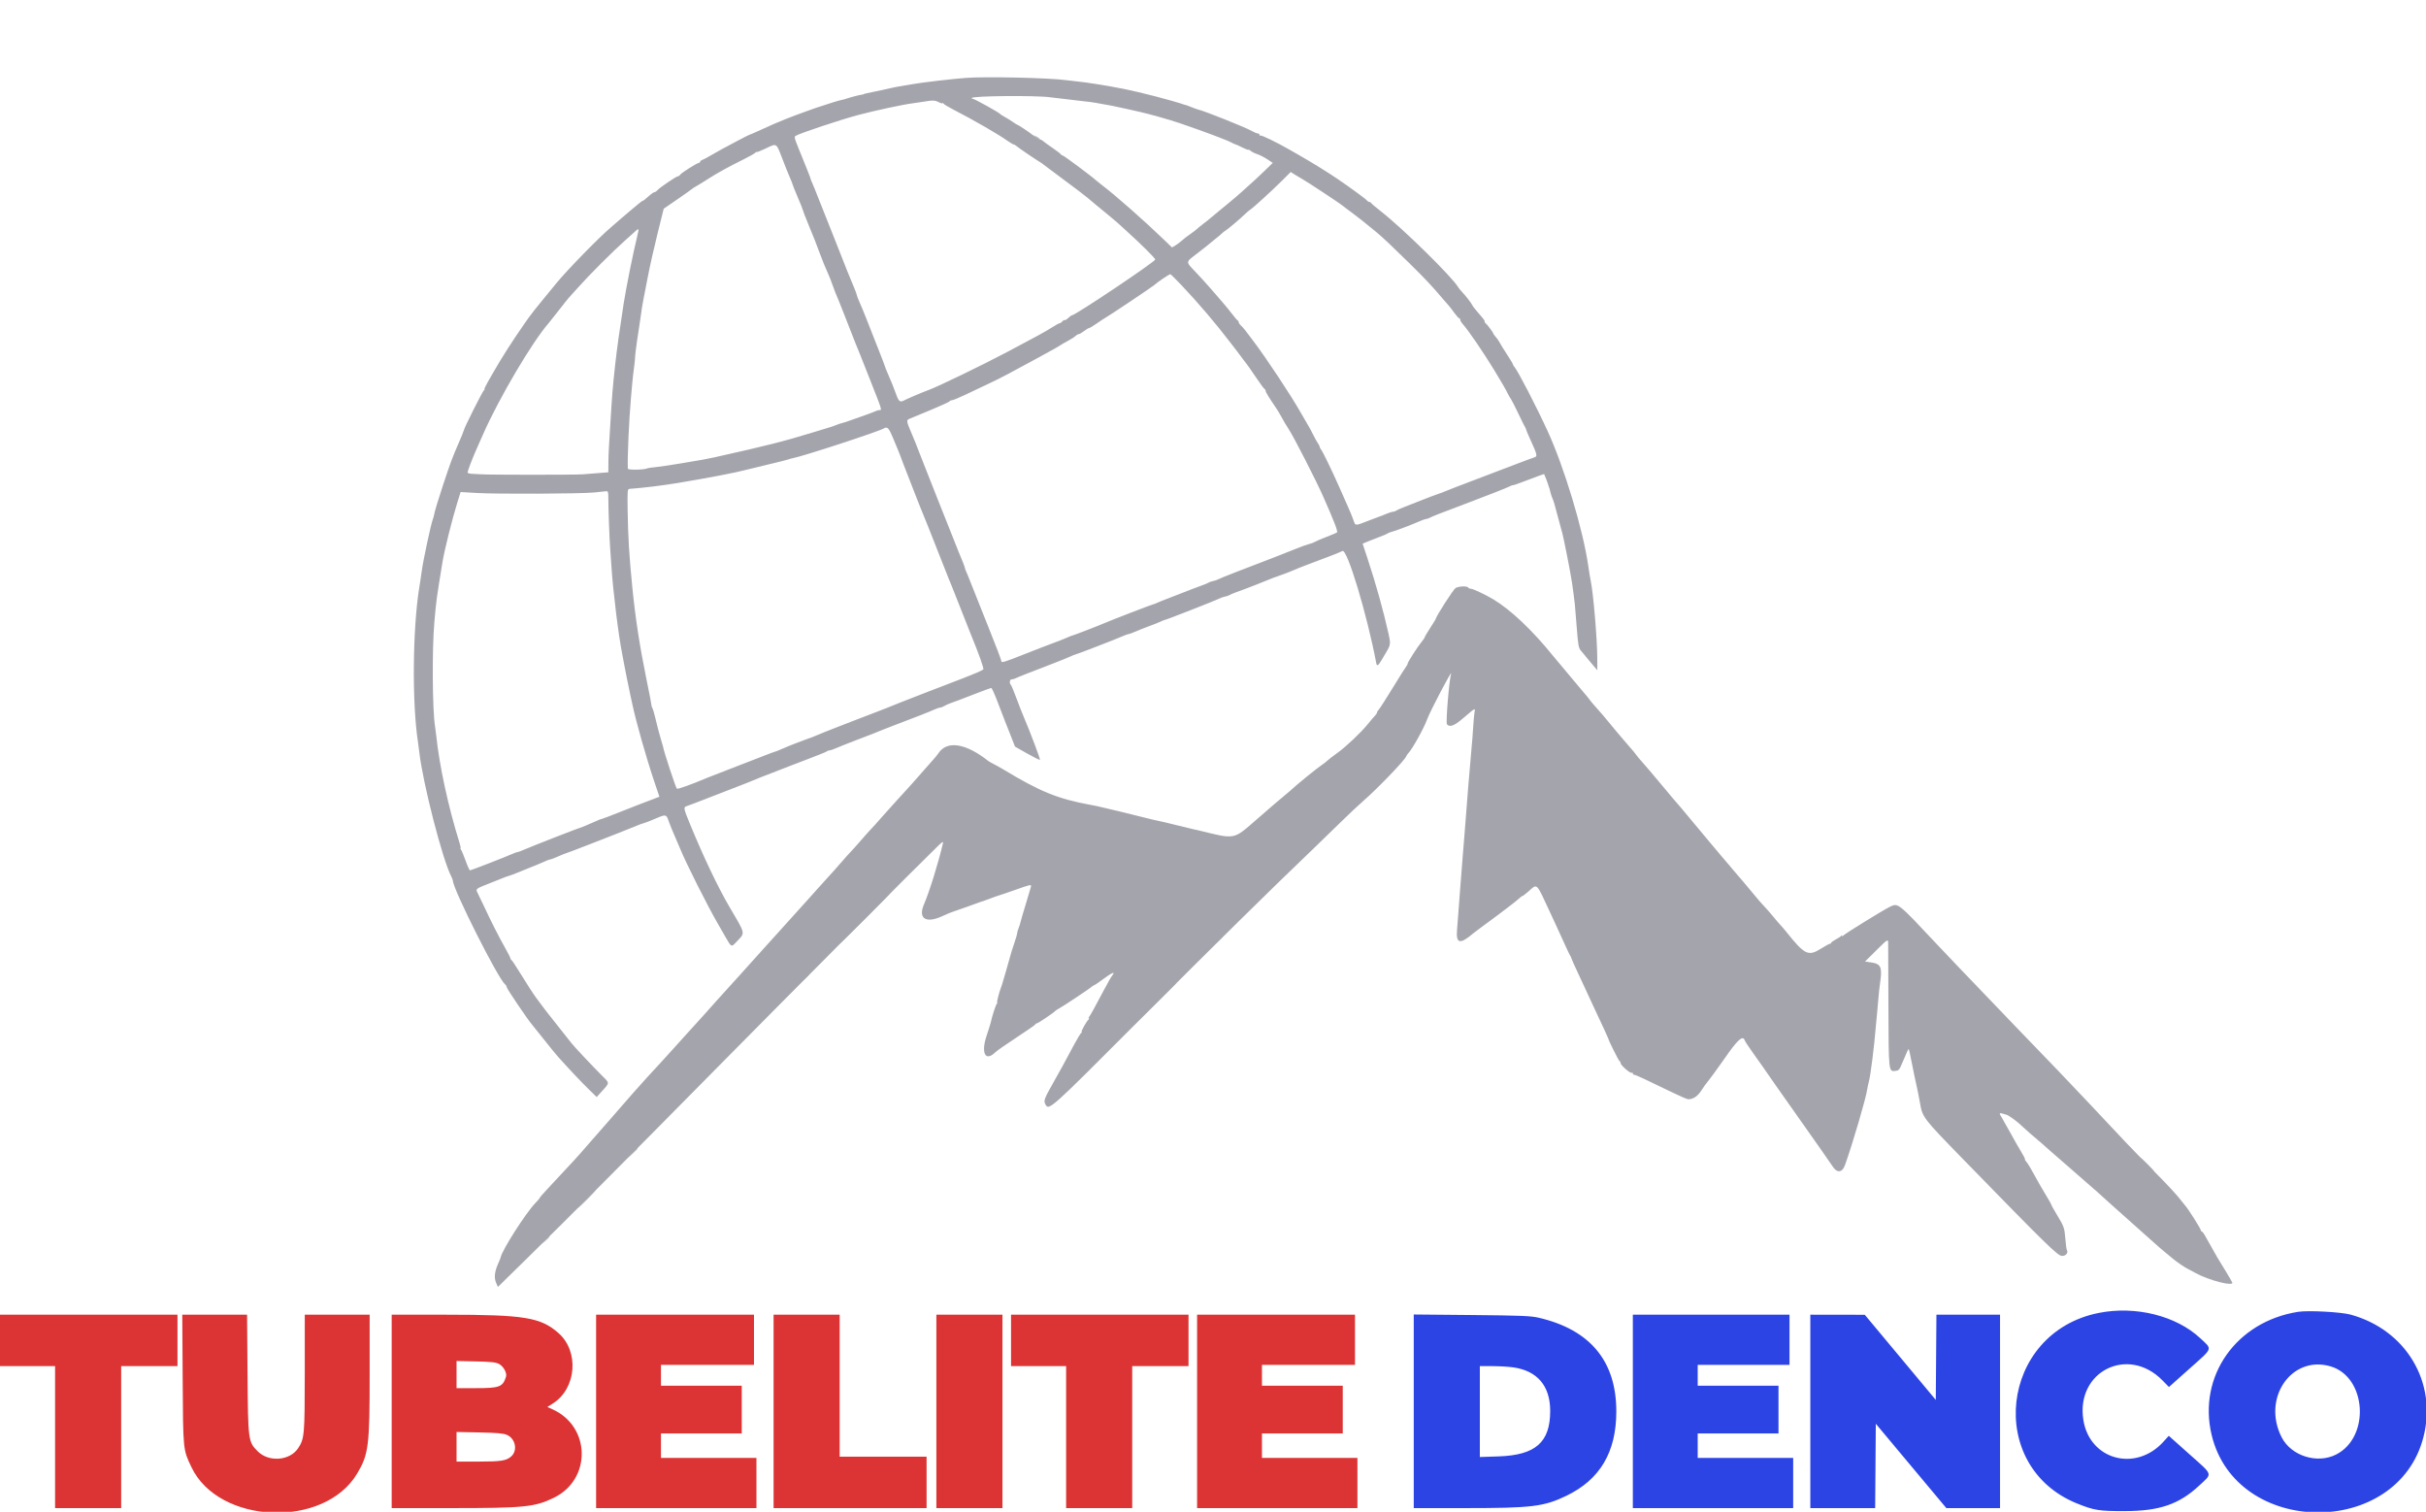
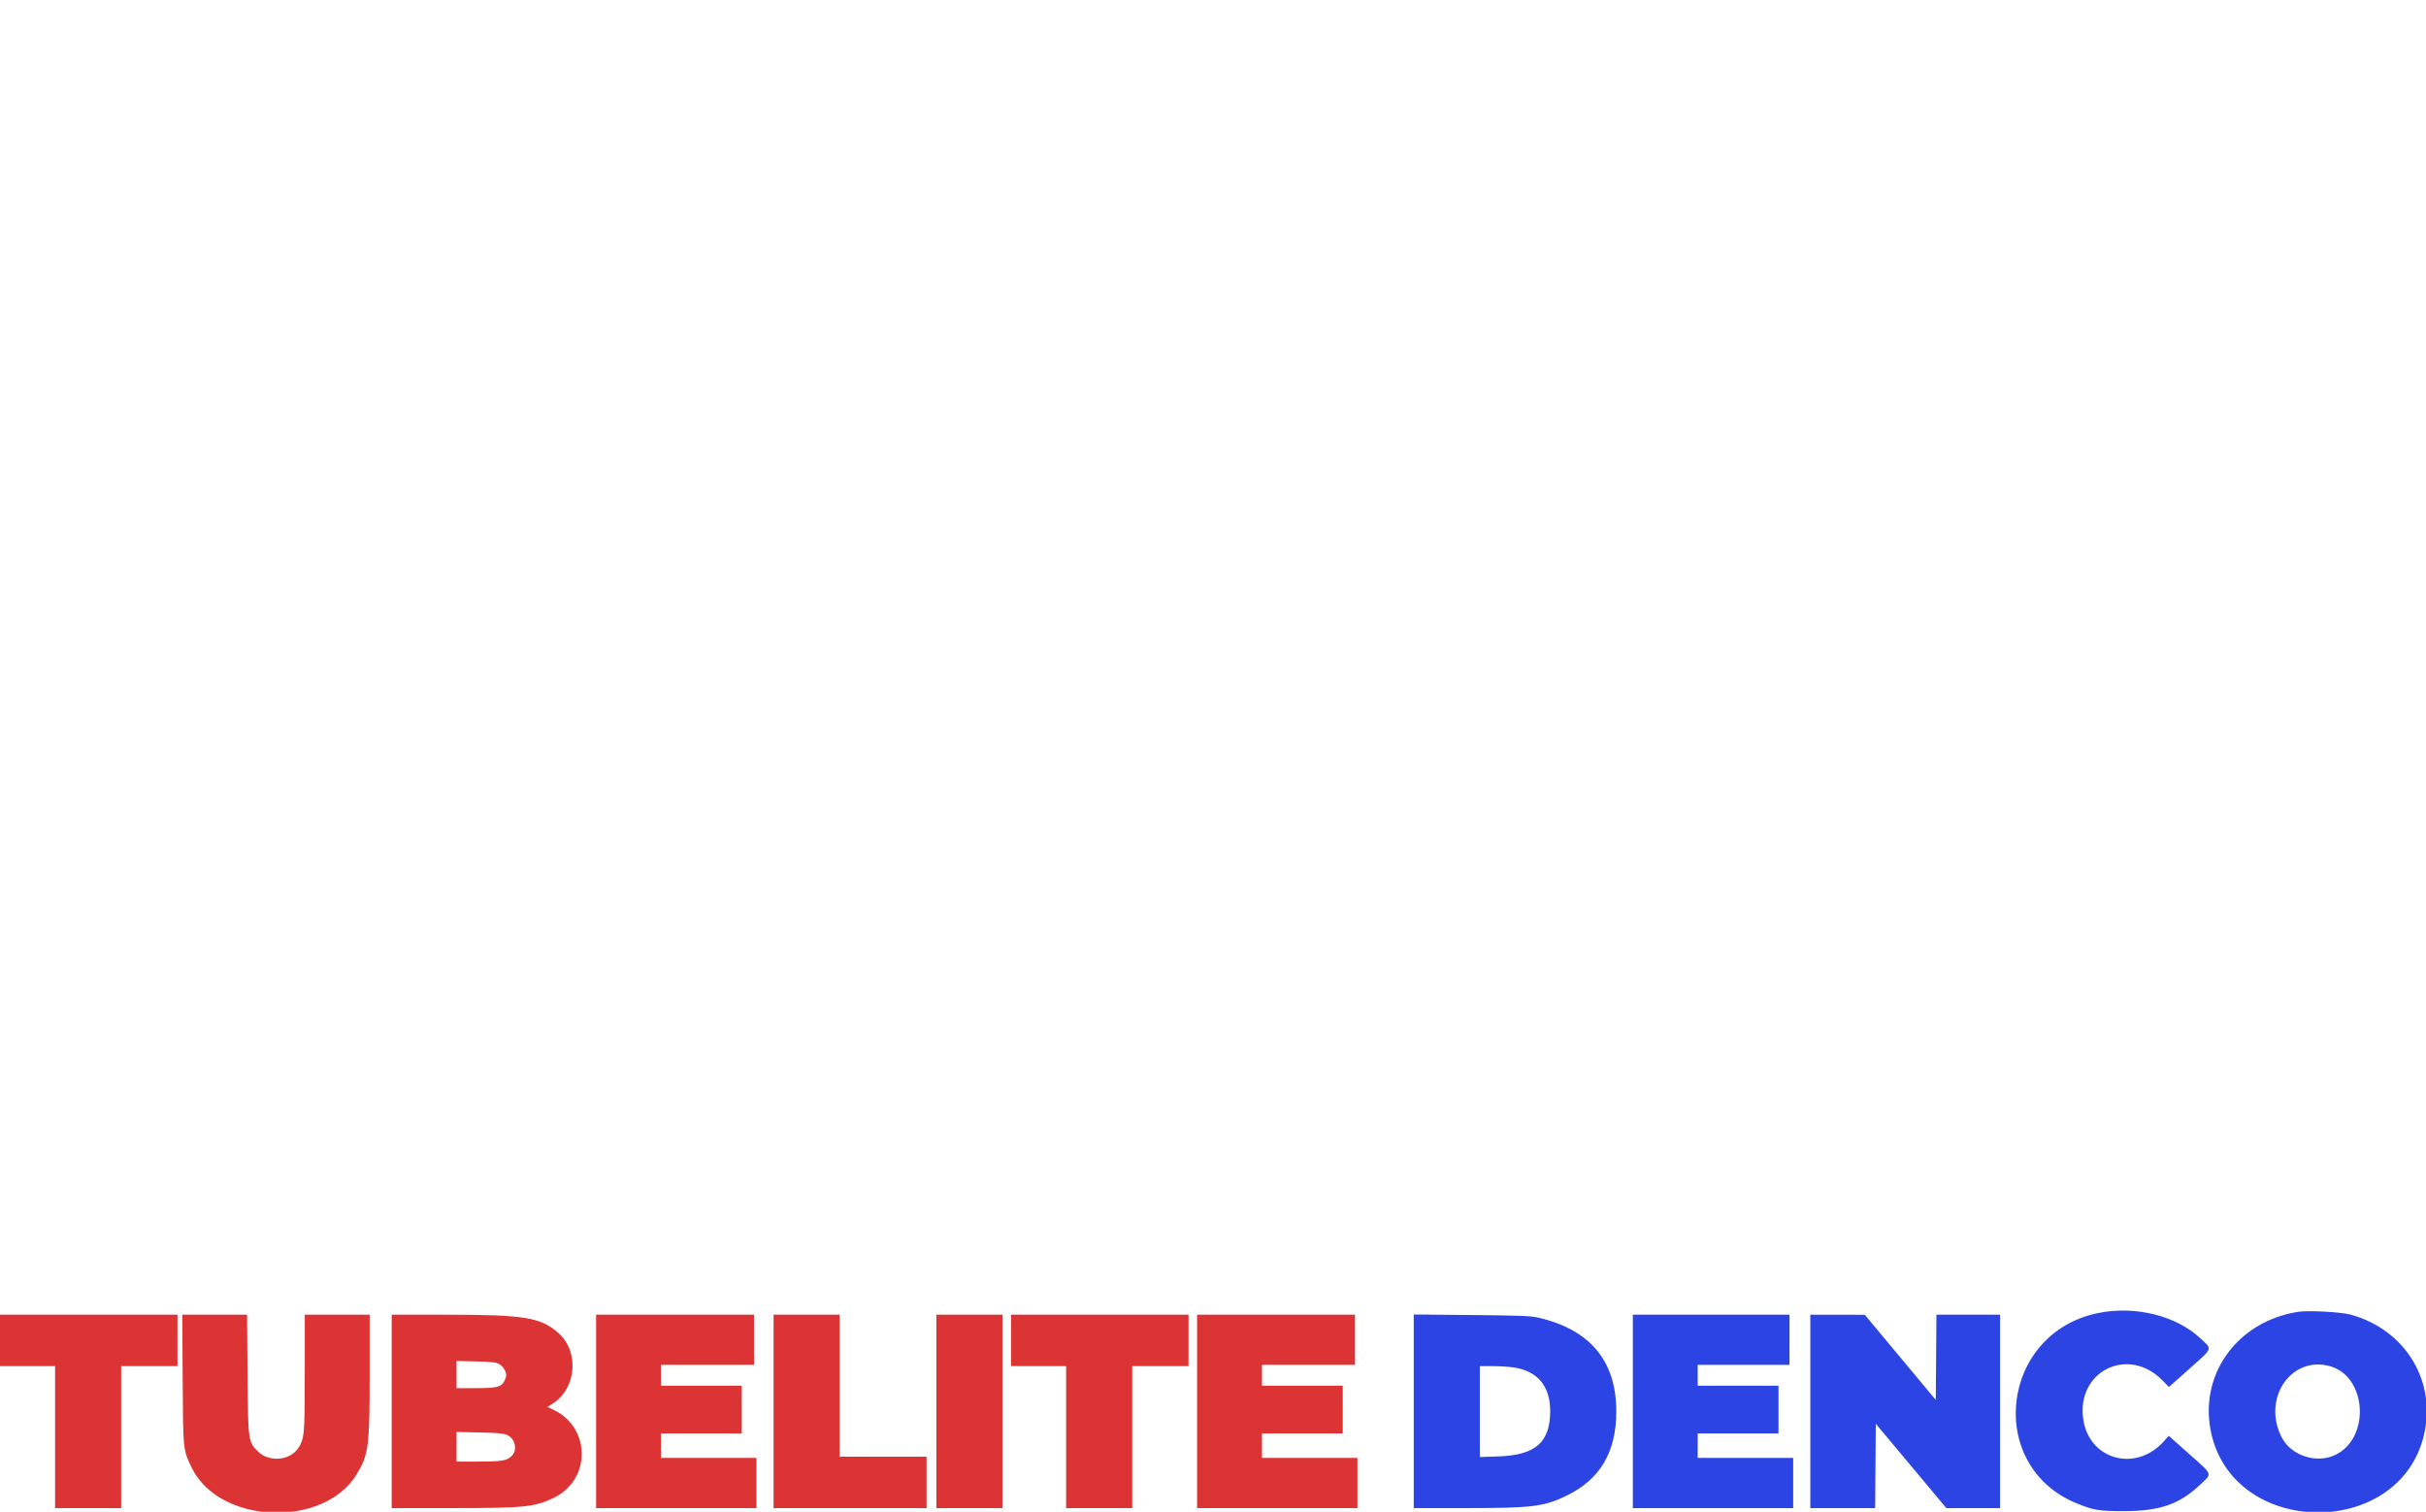
<svg xmlns="http://www.w3.org/2000/svg" id="svg" width="400" height="249.243" viewBox="0, 0, 400,249.243">
  <g id="svgg">
-     <path id="path0" d="M159.233 12.845 C 156.962 13.018,152.112 13.584,150.555 13.859 C 149.612 14.026,148.567 14.202,148.234 14.250 C 147.901 14.298,147.265 14.428,146.821 14.539 C 146.377 14.649,145.333 14.875,144.501 15.041 C 142.955 15.348,142.381 15.484,142.381 15.541 C 142.381 15.559,142.200 15.598,141.978 15.627 C 141.580 15.680,140.044 16.089,139.455 16.300 C 139.289 16.359,138.971 16.441,138.749 16.482 C 138.347 16.556,136.601 17.081,136.024 17.301 C 135.858 17.365,135.631 17.439,135.520 17.465 C 135.052 17.574,131.158 18.982,129.667 19.579 C 128.063 20.223,127.394 20.513,124.974 21.619 C 124.280 21.936,123.644 22.208,123.561 22.223 C 123.478 22.238,122.639 22.663,121.695 23.166 C 120.752 23.669,119.571 24.298,119.072 24.563 C 118.572 24.829,117.709 25.316,117.154 25.646 C 116.599 25.977,115.986 26.301,115.792 26.366 C 115.598 26.431,115.439 26.565,115.439 26.663 C 115.439 26.761,115.353 26.842,115.249 26.842 C 114.964 26.842,112.335 28.505,112.149 28.803 C 112.061 28.945,111.898 29.062,111.787 29.062 C 111.519 29.062,108.739 30.944,108.395 31.359 C 108.246 31.538,108.022 31.686,107.897 31.686 C 107.771 31.687,107.323 32.005,106.901 32.392 C 106.479 32.780,106.070 33.099,105.993 33.101 C 105.916 33.103,105.566 33.353,105.217 33.656 C 104.867 33.960,104.190 34.526,103.712 34.914 C 103.234 35.303,102.596 35.848,102.294 36.125 C 101.992 36.403,101.311 36.993,100.779 37.437 C 98.880 39.024,93.595 44.428,91.773 46.647 C 87.661 51.653,87.653 51.664,86.354 53.533 C 84.417 56.323,82.758 58.918,81.418 61.251 C 81.291 61.473,80.861 62.223,80.463 62.916 C 80.065 63.610,79.803 64.179,79.880 64.181 C 79.957 64.182,79.920 64.251,79.797 64.332 C 79.578 64.477,76.488 70.626,76.488 70.915 C 76.488 70.996,76.074 72.014,75.568 73.177 C 74.584 75.435,74.290 76.228,73.031 80.020 C 72.250 82.370,71.659 84.345,71.552 84.965 C 71.523 85.131,71.445 85.404,71.379 85.570 C 71.051 86.394,69.778 92.350,69.523 94.248 C 69.456 94.748,69.361 95.406,69.312 95.711 C 69.263 96.017,69.183 96.516,69.134 96.821 C 68.023 103.730,67.923 115.981,68.925 122.402 C 68.977 122.735,69.071 123.461,69.135 124.016 C 69.725 129.152,72.958 141.725,74.399 144.486 C 74.548 144.771,74.670 145.094,74.671 145.202 C 74.679 146.567,82.097 161.304,83.262 162.271 C 83.422 162.403,83.552 162.625,83.552 162.763 C 83.552 162.996,87.099 168.239,87.717 168.920 C 87.868 169.087,88.750 170.187,89.676 171.365 C 90.603 172.544,91.670 173.851,92.048 174.270 C 93.962 176.394,95.890 178.435,97.069 179.585 L 98.382 180.866 99.342 179.805 C 100.517 178.507,100.517 178.581,99.344 177.421 C 97.881 175.973,94.584 172.474,94.246 172.010 C 94.081 171.783,92.992 170.407,91.826 168.953 C 90.661 167.498,89.480 165.982,89.203 165.584 C 88.925 165.186,88.604 164.752,88.490 164.620 C 88.203 164.289,86.645 161.886,85.455 159.939 C 84.913 159.051,84.399 158.295,84.313 158.258 C 84.228 158.221,84.157 158.104,84.157 157.998 C 84.157 157.893,83.734 157.060,83.216 156.148 C 82.238 154.426,80.847 151.676,79.723 149.243 C 79.364 148.466,78.934 147.573,78.766 147.257 C 78.388 146.544,78.397 146.536,80.727 145.628 C 81.781 145.216,82.825 144.800,83.047 144.703 C 83.269 144.606,83.678 144.463,83.956 144.386 C 84.233 144.309,84.823 144.088,85.267 143.896 C 85.711 143.703,86.710 143.298,87.487 142.996 C 88.264 142.694,89.273 142.273,89.729 142.061 C 90.186 141.849,90.651 141.675,90.763 141.675 C 90.876 141.675,91.411 141.476,91.952 141.232 C 92.494 140.988,93.027 140.767,93.138 140.741 C 93.249 140.715,93.794 140.518,94.349 140.303 C 94.904 140.089,96.323 139.542,97.502 139.089 C 99.923 138.159,104.636 136.294,105.247 136.025 C 105.469 135.928,105.878 135.785,106.155 135.708 C 106.433 135.631,107.023 135.411,107.467 135.219 C 109.894 134.171,109.823 134.164,110.286 135.469 C 110.493 136.052,110.908 137.074,111.208 137.740 C 111.508 138.406,111.917 139.359,112.116 139.859 C 113.024 142.133,116.701 149.446,118.408 152.371 C 118.635 152.760,119.156 153.668,119.566 154.390 C 120.586 156.183,120.579 156.179,121.337 155.376 C 122.927 153.691,123.019 154.203,120.289 149.546 C 118.395 146.314,116.018 141.332,113.802 135.947 C 112.675 133.208,112.651 133.074,113.269 132.888 C 113.519 132.813,115.177 132.181,116.953 131.484 C 118.729 130.787,120.927 129.934,121.838 129.589 C 122.750 129.244,123.794 128.829,124.159 128.666 C 124.525 128.503,125.913 127.954,127.245 127.446 C 128.577 126.938,129.849 126.443,130.071 126.347 C 130.293 126.251,131.746 125.694,133.300 125.110 C 134.854 124.526,136.211 123.972,136.317 123.880 C 136.422 123.789,136.628 123.713,136.773 123.713 C 136.919 123.713,137.423 123.542,137.893 123.332 C 138.364 123.122,139.748 122.571,140.969 122.106 C 143.338 121.205,144.956 120.572,145.610 120.288 C 145.832 120.192,146.786 119.821,147.730 119.465 C 151.386 118.082,153.110 117.406,153.924 117.035 C 154.390 116.823,154.892 116.650,155.040 116.650 C 155.188 116.650,155.488 116.533,155.707 116.391 C 155.926 116.248,156.468 116.010,156.912 115.861 C 157.356 115.712,158.967 115.102,160.492 114.506 C 162.016 113.909,163.342 113.421,163.438 113.421 C 163.533 113.421,164.011 114.477,164.500 115.767 C 164.989 117.058,165.525 118.449,165.691 118.860 C 165.858 119.271,166.300 120.391,166.674 121.349 L 167.353 123.092 169.362 124.230 C 170.467 124.855,171.414 125.324,171.466 125.271 C 171.558 125.179,169.825 120.587,168.823 118.264 C 168.559 117.654,168.008 116.246,167.598 115.136 C 167.189 114.026,166.774 113.032,166.676 112.926 C 166.388 112.616,166.473 112.008,166.804 112.008 C 166.972 112.008,167.267 111.926,167.460 111.825 C 167.811 111.641,169.529 110.963,173.663 109.376 C 174.884 108.907,176.155 108.392,176.488 108.231 C 176.821 108.071,177.230 107.910,177.397 107.875 C 177.749 107.799,184.247 105.279,185.224 104.839 C 185.588 104.675,185.975 104.541,186.084 104.541 C 186.192 104.541,186.666 104.368,187.136 104.157 C 187.607 103.946,188.673 103.524,189.506 103.220 C 190.338 102.916,191.201 102.571,191.423 102.453 C 191.645 102.336,191.936 102.221,192.070 102.198 C 192.426 102.138,200.639 98.921,201.086 98.666 C 201.295 98.547,201.700 98.407,201.988 98.355 C 202.275 98.303,202.604 98.191,202.718 98.106 C 202.833 98.020,203.380 97.792,203.935 97.597 C 204.490 97.403,205.126 97.169,205.348 97.078 C 205.570 96.986,206.297 96.707,206.963 96.457 C 207.629 96.207,208.537 95.843,208.981 95.648 C 209.425 95.454,210.333 95.111,210.999 94.887 C 211.665 94.663,212.664 94.279,213.219 94.033 C 213.774 93.788,214.909 93.336,215.742 93.029 C 218.459 92.027,220.943 91.058,221.344 90.844 C 222.121 90.428,225.419 101.364,226.918 109.328 C 227.024 109.889,227.240 109.769,227.782 108.849 C 228.097 108.316,228.465 107.696,228.599 107.471 C 229.273 106.343,229.304 106.090,228.956 104.541 C 228.069 100.593,226.873 96.304,225.483 92.093 L 224.672 89.634 225.606 89.243 C 226.119 89.028,226.993 88.688,227.548 88.488 C 228.103 88.288,228.661 88.046,228.789 87.950 C 228.916 87.853,229.190 87.742,229.398 87.702 C 229.844 87.616,232.837 86.486,234.045 85.948 C 234.511 85.740,234.989 85.570,235.108 85.570 C 235.226 85.570,235.481 85.490,235.674 85.392 C 236.278 85.084,236.892 84.844,242.482 82.729 C 245.479 81.595,248.272 80.497,248.688 80.289 C 249.104 80.081,249.445 79.951,249.445 79.999 C 249.445 80.047,250.597 79.642,252.004 79.098 C 253.412 78.554,254.577 78.130,254.593 78.156 C 254.668 78.276,255.195 79.633,255.220 79.768 C 255.235 79.851,255.270 79.965,255.298 80.020 C 255.325 80.076,255.371 80.212,255.399 80.323 C 255.426 80.434,255.467 80.547,255.489 80.575 C 255.511 80.603,255.566 80.818,255.610 81.052 C 255.654 81.287,255.798 81.741,255.929 82.061 C 256.231 82.799,256.163 82.565,257.222 86.529 C 257.393 87.167,257.571 87.825,257.618 87.992 C 257.778 88.561,258.736 93.338,258.933 94.551 C 259.041 95.217,259.165 95.943,259.208 96.165 C 259.252 96.387,259.358 97.159,259.445 97.881 C 259.532 98.602,259.627 99.374,259.657 99.596 C 259.687 99.818,259.826 101.519,259.967 103.376 C 260.185 106.261,260.282 106.823,260.636 107.238 C 260.863 107.505,261.322 108.060,261.655 108.470 C 261.988 108.880,262.509 109.503,262.812 109.855 L 263.364 110.494 263.360 108.577 C 263.353 105.376,262.700 97.686,262.263 95.661 C 262.161 95.191,262.068 94.624,261.852 93.148 C 260.986 87.238,257.889 76.992,255.191 71.112 C 253.339 67.073,250.298 61.189,249.723 60.529 C 249.570 60.354,249.445 60.143,249.445 60.060 C 249.445 59.977,249.016 59.258,248.492 58.461 C 247.968 57.665,247.416 56.774,247.267 56.481 C 247.117 56.188,246.820 55.761,246.605 55.531 C 246.391 55.301,246.216 55.057,246.216 54.990 C 246.216 54.823,245.143 53.397,244.955 53.313 C 244.871 53.276,244.803 53.159,244.803 53.052 C 244.803 52.828,244.699 52.686,243.634 51.463 C 243.199 50.964,242.807 50.454,242.763 50.331 C 242.666 50.055,241.631 48.720,241.030 48.094 C 240.787 47.840,240.514 47.505,240.425 47.349 C 239.480 45.702,231.376 37.738,227.750 34.894 C 226.862 34.198,226.105 33.554,226.068 33.464 C 226.031 33.373,225.905 33.300,225.787 33.300 C 225.670 33.300,225.473 33.172,225.350 33.015 C 225.159 32.772,222.530 30.855,220.484 29.465 C 218.899 28.389,216.538 26.927,214.430 25.717 C 214.208 25.589,213.436 25.145,212.714 24.730 C 210.541 23.479,207.926 22.212,207.794 22.344 C 207.725 22.413,207.669 22.363,207.669 22.233 C 207.669 22.104,207.538 21.998,207.378 21.998 C 207.218 21.998,206.786 21.821,206.419 21.606 C 205.440 21.030,198.563 18.281,197.567 18.067 C 197.395 18.030,196.916 17.859,196.504 17.687 C 196.092 17.515,195.733 17.376,195.708 17.378 C 195.682 17.380,195.525 17.336,195.358 17.280 C 193.145 16.528,188.092 15.217,185.166 14.634 C 182.601 14.123,178.832 13.524,177.494 13.415 C 177.159 13.388,176.432 13.302,175.879 13.224 C 173.097 12.833,162.558 12.593,159.233 12.845 M173.158 16.039 C 173.547 16.094,175.136 16.282,176.690 16.457 C 179.885 16.816,180.099 16.845,181.635 17.131 C 182.245 17.244,183.017 17.383,183.350 17.439 C 183.683 17.495,184.773 17.728,185.772 17.957 C 186.771 18.186,187.770 18.412,187.992 18.460 C 189.311 18.743,192.999 19.784,194.450 20.283 C 198.632 21.718,202.304 23.095,203.027 23.497 C 203.305 23.651,203.601 23.785,203.685 23.793 C 203.769 23.802,204.291 24.039,204.845 24.320 C 205.399 24.600,205.853 24.769,205.853 24.695 C 205.853 24.620,206.012 24.698,206.206 24.868 C 206.400 25.037,206.890 25.282,207.294 25.412 C 207.698 25.541,208.440 25.920,208.942 26.252 L 209.855 26.857 208.409 28.253 C 207.613 29.021,206.736 29.842,206.458 30.077 C 206.181 30.313,205.545 30.887,205.045 31.353 C 204.546 31.820,203.638 32.607,203.027 33.104 C 202.417 33.600,201.872 34.051,201.816 34.107 C 201.761 34.162,201.286 34.553,200.762 34.974 C 200.237 35.396,199.692 35.850,199.551 35.983 C 199.409 36.117,198.934 36.495,198.494 36.824 C 198.053 37.153,197.551 37.562,197.377 37.732 C 197.203 37.903,196.677 38.305,196.209 38.625 C 195.740 38.946,195.133 39.416,194.858 39.670 C 194.584 39.924,194.107 40.282,193.799 40.464 L 193.238 40.795 191.916 39.520 C 188.638 36.356,183.798 32.096,181.637 30.474 C 181.268 30.197,180.866 29.874,180.745 29.756 C 180.155 29.184,175.389 25.631,175.212 25.631 C 175.100 25.631,174.978 25.557,174.941 25.466 C 174.904 25.375,174.286 24.898,173.567 24.406 C 172.849 23.914,172.139 23.398,171.989 23.259 C 171.839 23.121,171.618 23.007,171.498 23.007 C 171.378 23.007,170.959 22.762,170.567 22.464 C 169.631 21.750,167.897 20.585,167.771 20.585 C 167.716 20.585,167.385 20.381,167.035 20.131 C 166.685 19.881,166.081 19.507,165.692 19.299 C 165.303 19.090,164.939 18.855,164.884 18.776 C 164.714 18.534,160.573 16.243,160.402 16.297 C 160.314 16.324,160.242 16.260,160.242 16.155 C 160.242 15.803,170.827 15.708,173.158 16.039 M154.803 16.857 C 155.131 17.026,155.400 17.094,155.402 17.008 C 155.403 16.922,155.471 16.954,155.553 17.078 C 155.635 17.203,156.428 17.679,157.316 18.135 C 160.586 19.816,164.608 22.140,166.176 23.255 C 166.608 23.562,167.040 23.814,167.134 23.814 C 167.229 23.814,167.465 23.955,167.659 24.126 C 167.990 24.418,170.754 26.298,171.505 26.741 C 171.693 26.852,171.892 26.992,171.948 27.052 C 172.003 27.112,173.547 28.266,175.378 29.617 C 177.210 30.967,178.981 32.312,179.314 32.607 C 179.647 32.901,180.328 33.473,180.827 33.877 C 181.327 34.281,181.841 34.702,181.970 34.813 C 182.099 34.924,182.593 35.333,183.069 35.721 C 183.544 36.110,184.080 36.564,184.260 36.731 C 184.439 36.897,185.080 37.480,185.684 38.026 C 188.142 40.250,190.534 42.627,190.475 42.789 C 190.307 43.261,177.248 52.006,176.757 51.976 C 176.683 51.971,176.403 52.173,176.137 52.424 C 175.870 52.674,175.603 52.831,175.544 52.772 C 175.484 52.713,175.321 52.803,175.181 52.972 C 175.040 53.141,174.841 53.280,174.739 53.280 C 174.636 53.280,174.079 53.580,173.502 53.948 C 172.340 54.688,170.754 55.559,166.095 58.017 C 161.839 60.262,154.639 63.747,153.147 64.284 C 152.212 64.621,149.556 65.747,149.095 66.002 C 148.448 66.359,148.190 66.202,147.843 65.237 C 147.400 64.003,146.968 62.928,146.382 61.598 C 146.124 61.012,145.913 60.480,145.913 60.416 C 145.913 60.352,145.313 58.788,144.579 56.941 C 143.845 55.094,143.016 52.992,142.736 52.270 C 142.457 51.549,142.014 50.479,141.750 49.893 C 141.487 49.307,141.271 48.749,141.271 48.653 C 141.271 48.495,140.726 47.124,139.661 44.601 C 139.450 44.102,139.039 43.058,138.748 42.281 C 138.456 41.504,137.864 40.005,137.432 38.951 C 137.000 37.896,136.042 35.489,135.304 33.602 C 134.567 31.715,133.907 30.081,133.839 29.970 C 133.771 29.859,133.701 29.675,133.683 29.562 C 133.655 29.379,133.064 27.885,131.424 23.849 C 130.987 22.773,130.950 22.544,131.194 22.393 C 131.884 21.966,138.509 19.758,141.473 18.967 C 144.209 18.237,148.940 17.220,150.454 17.037 C 150.898 16.983,151.715 16.862,152.270 16.768 C 153.796 16.509,154.154 16.521,154.803 16.857 M128.960 26.085 C 129.438 27.334,130.011 28.764,130.233 29.263 C 130.456 29.763,130.661 30.285,130.690 30.424 C 130.718 30.563,131.113 31.542,131.566 32.600 C 132.020 33.658,132.392 34.592,132.392 34.677 C 132.392 34.761,132.766 35.735,133.224 36.840 C 134.151 39.079,134.664 40.379,135.212 41.877 C 135.630 43.021,136.084 44.130,136.616 45.308 C 136.817 45.752,137.049 46.342,137.132 46.620 C 137.278 47.105,138.068 49.112,138.443 49.950 C 138.542 50.172,138.955 51.216,139.361 52.270 C 140.275 54.647,140.832 56.069,141.080 56.660 C 141.503 57.665,141.717 58.200,143.478 62.664 C 145.481 67.740,145.440 67.608,145.002 67.608 C 144.834 67.608,144.539 67.693,144.346 67.795 C 144.154 67.898,143.042 68.313,141.877 68.718 C 140.711 69.123,139.622 69.506,139.455 69.571 C 139.289 69.635,139.006 69.717,138.827 69.752 C 138.648 69.788,138.239 69.925,137.919 70.056 C 137.598 70.187,137.245 70.318,137.134 70.347 C 137.023 70.376,135.592 70.811,133.955 71.315 C 129.239 72.765,126.485 73.462,117.861 75.386 C 117.139 75.547,116.276 75.721,115.943 75.774 C 115.610 75.827,114.021 76.096,112.412 76.373 C 110.802 76.650,108.896 76.933,108.176 77.003 C 107.456 77.072,106.811 77.164,106.743 77.206 C 106.320 77.467,103.531 77.520,103.518 77.267 C 103.432 75.491,103.710 69.194,104.033 65.590 C 104.088 64.980,104.185 63.890,104.248 63.169 C 104.311 62.447,104.443 61.275,104.542 60.563 C 104.641 59.852,104.709 59.216,104.695 59.151 C 104.668 59.032,104.940 56.688,105.048 56.105 C 105.078 55.938,105.204 55.121,105.326 54.289 C 105.448 53.456,105.602 52.412,105.669 51.968 C 105.735 51.524,105.812 50.979,105.840 50.757 C 105.868 50.535,105.991 49.854,106.113 49.243 C 106.235 48.633,106.570 46.907,106.858 45.409 C 107.145 43.910,107.842 40.822,108.406 38.547 L 109.431 34.410 111.635 32.896 C 112.846 32.064,113.950 31.283,114.088 31.162 C 114.225 31.041,114.562 30.822,114.838 30.676 C 115.113 30.530,115.928 30.029,116.650 29.562 C 118.211 28.552,120.124 27.495,122.603 26.275 C 123.602 25.783,124.487 25.278,124.568 25.152 C 124.650 25.027,124.718 24.989,124.719 25.068 C 124.721 25.147,125.378 24.897,126.180 24.513 C 128.116 23.585,127.973 23.504,128.960 26.085 M214.834 29.586 C 215.493 29.943,221.228 33.732,221.393 33.919 C 221.448 33.983,222.038 34.432,222.704 34.917 C 223.792 35.710,225.090 36.739,226.987 38.311 C 227.996 39.148,229.530 40.595,232.492 43.508 C 234.991 45.964,236.064 47.109,237.962 49.344 C 238.339 49.788,238.758 50.268,238.892 50.410 C 239.027 50.553,239.428 51.075,239.784 51.571 C 240.140 52.067,240.507 52.472,240.599 52.472 C 240.691 52.472,240.767 52.587,240.767 52.727 C 240.767 52.866,240.974 53.207,241.226 53.483 C 242.054 54.390,244.589 58.101,246.316 60.935 C 247.682 63.178,248.192 64.061,248.599 64.884 C 248.764 65.217,249.001 65.626,249.126 65.792 C 249.251 65.959,249.805 67.048,250.358 68.214 C 250.910 69.379,251.408 70.378,251.463 70.434 C 251.519 70.489,251.587 70.648,251.614 70.785 C 251.641 70.923,251.925 71.604,252.244 72.299 C 253.455 74.937,253.530 75.236,253.021 75.389 C 252.775 75.463,251.075 76.097,249.243 76.799 C 247.412 77.501,244.324 78.676,242.381 79.412 C 240.439 80.147,238.577 80.870,238.244 81.018 C 237.911 81.166,237.412 81.353,237.134 81.433 C 236.857 81.514,235.721 81.941,234.612 82.383 C 233.502 82.824,232.094 83.377,231.483 83.611 C 230.873 83.845,230.287 84.109,230.182 84.198 C 230.076 84.287,229.869 84.359,229.721 84.359 C 229.573 84.359,229.160 84.481,228.803 84.631 C 228.446 84.780,228.088 84.924,228.008 84.950 C 227.929 84.976,226.930 85.354,225.789 85.789 C 223.263 86.751,223.536 86.768,223.108 85.621 C 222.912 85.093,222.549 84.208,222.302 83.653 C 222.055 83.098,221.372 81.554,220.784 80.222 C 219.617 77.576,217.985 74.227,217.785 74.067 C 217.716 74.011,217.629 73.830,217.592 73.664 C 217.555 73.498,217.431 73.248,217.316 73.110 C 217.201 72.972,216.847 72.336,216.529 71.697 C 216.212 71.058,215.860 70.399,215.747 70.232 C 215.635 70.066,215.028 69.021,214.399 67.911 C 212.849 65.176,208.711 58.933,206.655 56.228 C 206.158 55.574,205.573 54.802,205.355 54.512 C 205.137 54.223,204.797 53.839,204.599 53.659 C 204.400 53.480,204.238 53.238,204.238 53.121 C 204.238 53.005,204.166 52.879,204.078 52.842 C 203.989 52.805,203.589 52.342,203.188 51.812 C 202.788 51.283,202.020 50.344,201.482 49.727 C 200.944 49.109,200.059 48.089,199.515 47.460 C 198.971 46.831,197.904 45.661,197.144 44.858 C 195.447 43.068,195.427 43.295,197.427 41.759 C 198.343 41.056,199.137 40.429,199.193 40.365 C 199.248 40.301,199.748 39.893,200.303 39.459 C 200.858 39.024,201.403 38.566,201.514 38.442 C 201.625 38.317,201.865 38.131,202.048 38.028 C 202.429 37.813,204.467 36.091,205.310 35.270 C 205.622 34.967,205.999 34.649,206.148 34.564 C 206.551 34.333,209.786 31.379,211.400 29.768 L 212.815 28.355 213.522 28.807 C 213.910 29.055,214.501 29.406,214.834 29.586 M105.062 38.959 C 104.383 41.736,103.244 47.392,102.829 50.050 C 102.196 54.099,101.695 57.702,101.439 60.040 C 101.010 63.964,100.918 65.099,100.612 70.232 C 100.542 71.398,100.448 72.941,100.403 73.663 C 100.358 74.384,100.317 75.625,100.312 76.421 L 100.303 77.867 98.840 77.984 C 98.035 78.048,96.786 78.146,96.065 78.200 C 94.680 78.303,80.522 78.299,79.314 78.195 C 78.925 78.161,78.267 78.127,77.851 78.118 C 77.434 78.110,77.094 78.005,77.094 77.885 C 77.094 77.657,77.899 75.550,78.515 74.168 C 78.712 73.724,79.235 72.543,79.676 71.544 C 82.288 65.624,87.761 56.353,90.455 53.285 C 90.599 53.121,91.390 52.122,92.213 51.065 C 93.036 50.007,93.763 49.097,93.829 49.041 C 93.895 48.986,94.573 48.237,95.335 47.376 C 97.108 45.374,101.063 41.418,103.077 39.631 C 103.938 38.869,104.766 38.126,104.918 37.982 C 105.333 37.589,105.358 37.752,105.062 38.959 M194.779 46.992 C 197.640 50.014,200.437 53.301,202.976 56.623 C 203.225 56.948,203.679 57.541,203.985 57.939 C 204.291 58.337,204.723 58.915,204.945 59.223 C 205.166 59.531,205.440 59.886,205.552 60.012 C 205.664 60.139,206.336 61.105,207.046 62.159 C 207.756 63.214,208.414 64.107,208.507 64.144 C 208.601 64.181,208.678 64.316,208.678 64.445 C 208.678 64.648,209.215 65.524,210.498 67.413 C 210.689 67.694,211.039 68.284,211.277 68.725 C 211.706 69.519,211.910 69.863,212.533 70.837 C 213.433 72.244,217.004 79.230,218.157 81.837 C 220.048 86.116,220.629 87.631,220.438 87.790 C 220.352 87.861,219.601 88.178,218.769 88.494 C 217.936 88.809,217.074 89.178,216.852 89.313 C 216.630 89.448,216.176 89.621,215.843 89.696 C 215.510 89.772,214.511 90.132,213.623 90.496 C 212.735 90.859,211.282 91.434,210.394 91.773 C 204.479 94.031,201.261 95.293,200.932 95.480 C 200.724 95.600,200.318 95.740,200.030 95.792 C 199.743 95.844,199.414 95.956,199.300 96.042 C 199.185 96.127,198.638 96.356,198.083 96.550 C 197.528 96.744,196.892 96.980,196.670 97.075 C 196.448 97.169,195.041 97.715,193.544 98.288 C 192.047 98.861,190.730 99.387,190.618 99.457 C 190.506 99.527,190.303 99.602,190.167 99.622 C 189.934 99.658,183.006 102.329,182.139 102.718 C 181.365 103.065,177.032 104.743,176.910 104.743 C 176.842 104.743,176.402 104.914,175.931 105.124 C 175.461 105.333,174.440 105.736,173.663 106.018 C 172.886 106.300,170.843 107.089,169.122 107.772 C 165.434 109.236,165.086 109.336,165.086 108.939 C 165.086 108.779,164.192 106.430,163.100 103.719 C 162.007 101.008,160.726 97.790,160.253 96.569 C 159.780 95.348,159.337 94.258,159.268 94.147 C 159.200 94.036,159.125 93.821,159.102 93.669 C 159.066 93.431,158.694 92.477,158.031 90.918 C 157.936 90.696,157.251 88.971,156.508 87.084 C 155.765 85.197,154.898 83.017,154.580 82.240 C 154.262 81.463,153.671 79.965,153.265 78.910 C 152.860 77.856,152.412 76.720,152.271 76.387 C 152.129 76.054,151.808 75.237,151.557 74.571 C 151.142 73.467,150.811 72.645,150.342 71.544 C 149.415 69.372,149.402 69.274,150.000 69.025 C 150.250 68.922,151.816 68.272,153.481 67.581 C 155.146 66.891,156.539 66.251,156.576 66.160 C 156.613 66.069,156.778 65.994,156.943 65.994 C 157.107 65.994,158.076 65.597,159.095 65.112 C 160.115 64.627,161.915 63.774,163.097 63.217 C 164.933 62.352,166.592 61.480,171.443 58.830 C 173.848 57.516,174.694 57.039,174.895 56.883 C 175.018 56.787,175.548 56.481,176.074 56.201 C 176.600 55.922,177.165 55.559,177.329 55.394 C 177.493 55.230,177.726 55.096,177.846 55.096 C 177.966 55.096,178.362 54.869,178.726 54.591 C 179.090 54.314,179.470 54.087,179.570 54.087 C 179.670 54.087,180.253 53.735,180.866 53.306 C 181.479 52.876,182.064 52.490,182.165 52.448 C 182.497 52.310,190.045 47.261,190.334 46.985 C 190.800 46.538,192.766 45.210,192.963 45.208 C 193.032 45.207,193.850 46.010,194.779 46.992 M147.259 72.250 C 147.645 73.194,148.059 74.193,148.179 74.470 C 148.299 74.748,148.422 75.066,148.453 75.177 C 148.484 75.288,148.688 75.832,148.906 76.387 C 149.124 76.942,149.902 78.940,150.634 80.827 C 151.367 82.714,152.143 84.667,152.360 85.166 C 152.577 85.666,153.535 88.073,154.489 90.515 C 155.443 92.957,156.323 95.182,156.444 95.459 C 156.565 95.737,156.734 96.145,156.821 96.367 C 157.831 98.961,159.411 102.952,159.936 104.238 C 161.486 108.035,162.276 110.255,162.122 110.381 C 162.032 110.455,161.504 110.710,160.949 110.949 C 159.923 111.389,159.055 111.727,152.775 114.133 C 150.832 114.877,148.971 115.601,148.638 115.744 C 147.865 116.074,144.537 117.387,143.544 117.754 C 143.127 117.908,142.331 118.212,141.776 118.429 C 141.221 118.646,139.586 119.279,138.143 119.836 C 136.700 120.394,135.156 121.012,134.712 121.210 C 134.268 121.408,133.860 121.576,133.804 121.584 C 133.749 121.592,133.431 121.702,133.098 121.829 C 132.765 121.955,131.948 122.263,131.282 122.513 C 130.616 122.763,129.591 123.181,129.005 123.441 C 128.419 123.702,127.885 123.915,127.819 123.915 C 127.753 123.915,126.916 124.225,125.958 124.604 C 125.001 124.983,122.629 125.901,120.686 126.645 C 118.744 127.389,116.882 128.114,116.549 128.256 C 114.034 129.327,111.714 130.157,111.601 130.026 C 111.381 129.772,109.388 123.708,109.327 123.108 C 109.321 123.052,109.150 122.462,108.946 121.796 C 108.741 121.130,108.382 119.768,108.148 118.769 C 107.913 117.770,107.654 116.862,107.571 116.751 C 107.489 116.640,107.416 116.413,107.411 116.246 C 107.405 116.080,107.036 114.173,106.592 112.008 C 105.475 106.566,104.759 101.902,104.252 96.771 C 103.731 91.499,103.554 88.577,103.487 84.157 C 103.435 80.753,103.447 80.625,103.835 80.596 C 106.080 80.432,109.294 80.038,111.806 79.620 C 116.684 78.808,121.436 77.897,122.893 77.494 C 123.289 77.385,124.975 76.975,126.640 76.584 C 128.305 76.192,129.803 75.815,129.970 75.746 C 130.136 75.677,130.454 75.588,130.676 75.549 C 132.296 75.261,144.867 71.155,145.711 70.638 C 146.300 70.277,146.566 70.553,147.259 72.250 M100.303 82.141 C 100.303 83.875,100.487 88.893,100.606 90.414 C 100.663 91.135,100.755 92.452,100.810 93.340 C 101.068 97.442,101.986 104.864,102.620 107.972 C 102.677 108.249,102.777 108.794,102.844 109.183 C 102.981 109.982,103.692 113.511,103.963 114.733 C 104.061 115.177,104.190 115.767,104.248 116.044 C 104.871 119.011,106.580 125.024,107.960 129.099 L 108.724 131.356 108.196 131.556 C 105.782 132.470,104.477 132.976,102.099 133.923 C 100.589 134.523,99.294 135.015,99.220 135.015 C 99.100 135.015,98.760 135.156,96.771 136.032 C 96.438 136.178,96.120 136.308,96.065 136.319 C 95.696 136.397,87.479 139.601,86.430 140.076 C 85.960 140.290,85.486 140.464,85.377 140.464 C 85.269 140.464,84.882 140.599,84.517 140.764 C 83.452 141.246,77.672 143.491,77.497 143.491 C 77.409 143.491,77.085 142.788,76.778 141.927 C 76.470 141.067,76.132 140.250,76.026 140.111 C 75.920 139.972,75.881 139.859,75.939 139.859 C 75.998 139.859,75.911 139.427,75.747 138.900 C 73.886 132.907,72.451 126.290,71.929 121.292 C 71.877 120.792,71.788 120.111,71.732 119.778 C 71.294 117.163,71.224 107.068,71.615 102.624 C 71.951 98.802,71.923 99.004,72.964 92.634 C 73.282 90.684,74.572 85.524,75.425 82.789 L 75.946 81.119 78.588 81.276 C 81.951 81.476,95.850 81.415,97.982 81.191 C 98.870 81.098,99.755 81.006,99.950 80.987 C 100.250 80.959,100.303 81.132,100.303 82.141 M240.001 96.941 C 239.648 97.137,236.731 101.683,236.731 102.037 C 236.731 102.075,236.322 102.738,235.822 103.510 C 235.323 104.283,234.914 104.977,234.914 105.053 C 234.914 105.129,234.679 105.477,234.391 105.825 C 233.720 106.637,232.089 109.187,232.089 109.423 C 232.089 109.522,231.993 109.713,231.876 109.847 C 231.759 109.981,230.750 111.583,229.635 113.406 C 228.519 115.229,227.480 116.848,227.325 117.003 C 227.170 117.157,227.043 117.368,227.043 117.472 C 227.043 117.575,226.884 117.822,226.690 118.020 C 226.496 118.219,225.974 118.830,225.530 119.378 C 224.380 120.797,221.902 123.140,220.484 124.150 C 219.818 124.624,219.092 125.183,218.870 125.393 C 218.648 125.602,218.239 125.922,217.962 126.104 C 217.146 126.637,213.666 129.474,212.724 130.373 C 212.550 130.540,212.155 130.874,211.846 131.115 C 211.538 131.357,210.767 132.004,210.133 132.554 C 209.499 133.104,208.254 134.184,207.366 134.955 C 203.246 138.533,203.829 138.418,197.578 136.892 C 197.301 136.824,196.907 136.737,196.703 136.698 C 196.500 136.659,195.274 136.362,193.979 136.038 C 192.684 135.714,191.352 135.401,191.019 135.342 C 190.686 135.283,189.733 135.059,188.900 134.844 C 187.115 134.381,181.553 133.037,180.827 132.892 C 180.550 132.836,180.096 132.749,179.818 132.698 C 174.363 131.693,171.491 130.521,165.288 126.768 C 164.899 126.533,164.263 126.181,163.875 125.986 C 163.486 125.790,163.078 125.559,162.967 125.472 C 159.210 122.513,156.155 122.037,154.726 124.188 C 154.568 124.427,154.223 124.856,153.960 125.143 C 153.697 125.430,153.027 126.187,152.472 126.826 C 150.818 128.730,149.383 130.329,147.824 132.006 C 147.266 132.606,146.176 133.822,145.402 134.708 C 144.629 135.594,143.852 136.456,143.675 136.625 C 143.499 136.794,142.727 137.657,141.960 138.543 C 141.193 139.428,140.420 140.291,140.243 140.460 C 140.066 140.629,139.339 141.441,138.628 142.265 C 137.918 143.088,136.985 144.133,136.557 144.585 C 136.129 145.038,135.266 145.992,134.640 146.706 C 134.014 147.419,133.320 148.196,133.098 148.433 C 132.876 148.670,132.104 149.525,131.382 150.334 C 130.104 151.767,129.838 152.061,128.342 153.702 C 127.946 154.135,126.641 155.580,125.443 156.912 C 124.245 158.244,122.616 160.054,121.824 160.935 C 121.032 161.815,119.929 163.031,119.374 163.636 C 118.819 164.242,118.229 164.894,118.063 165.085 C 117.319 165.940,115.081 168.432,114.531 169.017 C 114.198 169.372,113.489 170.153,112.955 170.754 C 112.421 171.355,111.604 172.263,111.139 172.773 C 110.673 173.282,109.702 174.350,108.981 175.146 C 108.259 175.943,107.260 177.025,106.761 177.552 C 105.965 178.393,103.273 181.448,100.338 184.845 C 99.819 185.445,99.301 186.035,99.186 186.157 C 99.072 186.278,98.348 187.104,97.578 187.992 C 95.949 189.871,95.347 190.552,94.652 191.305 C 93.291 192.779,91.240 194.982,90.181 196.108 C 89.532 196.798,89.001 197.416,89.001 197.480 C 89.001 197.545,88.673 197.934,88.271 198.345 C 86.712 199.940,82.728 206.182,82.547 207.312 C 82.535 207.393,82.336 207.884,82.106 208.403 C 81.542 209.679,81.443 210.660,81.796 211.486 L 82.090 212.176 86.807 207.555 C 93.754 200.750,101.931 192.549,117.864 176.404 C 130.299 163.804,152.382 141.637,154.754 139.374 C 155.339 138.816,155.552 138.699,155.489 138.971 C 154.714 142.279,153.241 147.029,152.358 149.065 C 151.286 151.538,152.745 152.346,155.677 150.905 C 156.108 150.693,156.835 150.400,157.292 150.253 C 157.951 150.041,160.664 149.076,161.756 148.664 C 161.867 148.622,162.026 148.576,162.109 148.562 C 162.192 148.547,162.737 148.349,163.320 148.121 C 163.903 147.894,164.516 147.675,164.682 147.636 C 164.849 147.596,166.131 147.158,167.533 146.662 C 169.936 145.811,170.075 145.784,169.983 146.189 C 169.929 146.426,169.534 147.757,169.106 149.147 C 168.677 150.537,168.292 151.854,168.251 152.073 C 168.209 152.293,168.070 152.728,167.942 153.040 C 167.814 153.353,167.709 153.723,167.709 153.863 C 167.709 154.003,167.480 154.791,167.200 155.616 C 166.919 156.440,166.649 157.296,166.600 157.518 C 166.550 157.740,166.229 158.875,165.887 160.040 C 165.544 161.206,165.238 162.250,165.205 162.361 C 165.173 162.472,165.092 162.699,165.026 162.866 C 164.740 163.582,164.310 165.288,164.415 165.288 C 164.478 165.288,164.439 165.401,164.328 165.540 C 164.148 165.764,163.533 167.683,163.367 168.534 C 163.333 168.711,163.025 169.692,162.682 170.715 C 161.708 173.621,162.462 175.098,164.100 173.494 C 164.365 173.235,165.943 172.133,167.608 171.046 C 169.273 169.959,170.666 168.991,170.703 168.894 C 170.740 168.798,170.854 168.718,170.956 168.718 C 171.142 168.718,173.776 166.948,173.966 166.695 C 174.021 166.621,174.305 166.433,174.596 166.277 C 175.288 165.907,179.889 162.847,180.020 162.670 C 180.076 162.595,180.257 162.482,180.424 162.419 C 180.590 162.355,181.333 161.848,182.073 161.291 C 183.335 160.343,183.997 160.110,183.381 160.831 C 183.231 161.007,182.607 162.104,181.993 163.269 C 180.534 166.040,179.810 167.348,179.565 167.659 C 179.455 167.798,179.445 167.913,179.541 167.914 C 179.638 167.916,179.622 167.984,179.506 168.066 C 179.194 168.284,178.160 170.131,178.347 170.134 C 178.435 170.136,178.406 170.204,178.283 170.286 C 178.160 170.367,177.646 171.206,177.142 172.149 C 175.446 175.323,174.923 176.277,173.661 178.507 C 172.193 181.101,172.052 181.479,172.347 182.031 C 172.945 183.148,172.886 183.201,187.688 168.365 C 200.291 155.735,209.433 146.725,216.431 140.038 C 217.754 138.774,219.849 136.741,221.086 135.520 C 222.323 134.299,223.966 132.755,224.735 132.090 C 227.068 130.074,231.661 125.301,231.868 124.677 C 231.914 124.540,232.068 124.311,232.210 124.169 C 232.851 123.527,234.766 120.079,235.320 118.567 C 235.825 117.187,239.563 110.084,239.256 111.087 C 238.932 112.144,238.357 119.146,238.573 119.405 C 239.015 119.939,239.736 119.687,241.115 118.517 C 243.383 116.592,243.238 116.668,243.112 117.469 C 243.052 117.851,242.950 119.026,242.885 120.081 C 242.820 121.135,242.726 122.361,242.675 122.805 C 242.557 123.847,241.761 133.563,241.477 137.437 C 241.432 138.047,241.300 139.682,241.184 141.070 C 241.068 142.457,240.925 144.273,240.866 145.106 C 240.807 145.938,240.712 147.164,240.654 147.830 C 240.597 148.496,240.512 149.632,240.465 150.353 C 240.418 151.075,240.318 152.365,240.242 153.220 C 240.028 155.624,240.705 155.773,242.980 153.821 C 243.150 153.676,243.880 153.128,244.601 152.605 C 247.021 150.850,250.148 148.464,250.512 148.095 C 250.711 147.894,250.938 147.728,251.017 147.726 C 251.096 147.724,251.524 147.400,251.968 147.007 C 253.516 145.636,253.237 145.375,255.545 150.353 C 255.880 151.075,256.406 152.210,256.715 152.876 C 257.024 153.542,257.624 154.859,258.049 155.802 C 258.474 156.746,258.869 157.563,258.926 157.619 C 258.984 157.674,259.047 157.810,259.065 157.921 C 259.084 158.032,259.547 159.077,260.094 160.242 C 260.641 161.408,261.380 162.997,261.737 163.774 C 262.093 164.551,262.556 165.550,262.764 165.994 C 264.187 169.018,265.187 171.185,265.187 171.247 C 265.187 171.481,266.885 174.886,267.029 174.941 C 267.126 174.978,267.205 175.130,267.205 175.279 C 267.205 175.621,268.819 177.017,269.050 176.874 C 269.145 176.815,269.223 176.863,269.223 176.981 C 269.223 177.099,269.318 177.195,269.434 177.195 C 269.671 177.195,271.267 177.930,275.292 179.894 C 276.798 180.630,278.170 181.231,278.339 181.231 C 279.184 181.231,279.900 180.752,280.540 179.758 C 280.911 179.181,281.327 178.594,281.463 178.454 C 281.680 178.231,283.516 175.724,284.359 174.500 C 286.466 171.439,287.366 170.624,287.663 171.507 C 287.725 171.694,288.238 172.482,288.801 173.259 C 289.364 174.036,290.200 175.217,290.659 175.883 C 292.101 177.977,292.785 178.951,297.357 185.427 C 299.810 188.899,301.951 191.960,302.115 192.228 C 302.855 193.437,303.743 193.380,304.201 192.094 C 305.502 188.439,307.664 181.067,307.861 179.615 C 307.899 179.336,308.026 178.746,308.143 178.303 C 308.432 177.212,309.030 172.476,309.278 169.324 C 309.335 168.602,309.425 167.649,309.480 167.205 C 309.534 166.761,309.627 165.716,309.687 164.884 C 309.746 164.051,309.882 162.780,309.989 162.059 C 310.376 159.448,310.136 158.903,308.496 158.668 L 307.507 158.527 309.285 156.761 C 311.220 154.838,311.316 154.777,311.321 155.449 C 311.323 155.699,311.343 160.415,311.364 165.929 C 311.406 176.895,311.383 176.693,312.568 176.550 C 313.070 176.489,313.165 176.379,313.586 175.378 C 314.465 173.288,314.646 172.904,314.718 172.976 C 314.763 173.021,314.992 174.057,315.228 175.277 C 315.463 176.498,315.794 178.088,315.962 178.809 C 316.131 179.531,316.402 180.878,316.564 181.803 C 316.995 184.257,316.999 184.262,323.814 191.257 C 337.602 205.409,339.295 207.064,339.998 207.064 C 340.632 207.064,341.059 206.527,340.781 206.078 C 340.719 205.978,340.612 205.183,340.543 204.311 C 340.393 202.423,340.322 202.218,339.151 200.290 C 338.652 199.468,338.244 198.736,338.244 198.663 C 338.244 198.591,337.958 198.067,337.608 197.500 C 336.881 196.321,336.155 195.054,334.760 192.533 C 334.545 192.144,334.228 191.668,334.055 191.473 C 333.883 191.279,333.800 191.120,333.872 191.120 C 333.943 191.120,333.656 190.552,333.234 189.859 C 332.811 189.165,332.097 187.916,331.647 187.084 C 331.197 186.251,330.543 185.087,330.194 184.496 C 329.508 183.335,329.458 183.391,330.827 183.783 C 331.273 183.910,332.698 184.966,333.507 185.769 C 333.733 185.993,334.290 186.493,334.745 186.882 C 335.200 187.270,335.999 187.952,336.520 188.396 C 337.041 188.840,337.761 189.475,338.119 189.808 C 338.478 190.141,339.625 191.140,340.668 192.028 C 341.710 192.916,343.022 194.061,343.582 194.571 C 344.143 195.082,344.818 195.672,345.082 195.883 C 345.347 196.094,345.851 196.539,346.203 196.872 C 346.556 197.205,347.520 198.076,348.346 198.807 C 351.163 201.301,354.287 204.086,355.202 204.920 C 355.705 205.377,356.508 206.070,356.986 206.458 C 357.465 206.847,358.053 207.333,358.293 207.539 C 358.833 208.003,360.239 208.966,360.646 209.151 C 360.812 209.227,361.448 209.567,362.059 209.906 C 364.160 211.074,368.324 212.143,368.057 211.446 C 367.960 211.195,366.430 208.629,365.683 207.467 C 365.576 207.301,365.396 206.983,365.282 206.761 C 365.169 206.539,364.860 205.994,364.595 205.550 C 364.330 205.106,363.908 204.357,363.656 203.885 C 363.404 203.413,363.123 203.027,363.032 203.027 C 362.941 203.027,362.866 202.928,362.866 202.806 C 362.866 202.590,360.854 199.403,360.380 198.867 C 360.248 198.719,359.960 198.358,359.738 198.066 C 358.871 196.924,357.574 195.531,354.381 192.312 C 351.400 189.307,349.989 187.827,344.702 182.166 C 342.331 179.625,337.095 174.158,332.593 169.519 C 331.872 168.775,329.647 166.454,327.649 164.360 C 325.651 162.266,323.517 160.042,322.906 159.417 C 322.296 158.792,320.661 157.070,319.273 155.590 C 312.880 148.774,312.982 148.855,311.623 149.494 C 310.591 149.980,304.066 154.010,303.888 154.272 C 303.799 154.402,303.737 154.409,303.734 154.289 C 303.730 154.156,303.677 154.156,303.579 154.291 C 303.498 154.403,303.090 154.673,302.674 154.891 C 302.258 155.110,301.917 155.359,301.917 155.444 C 301.917 155.530,301.824 155.600,301.710 155.600 C 301.597 155.600,300.929 155.964,300.226 156.408 C 298.160 157.712,297.550 157.417,294.551 153.663 C 294.218 153.246,293.771 152.724,293.558 152.503 C 293.345 152.282,292.794 151.639,292.334 151.076 C 291.873 150.512,291.230 149.777,290.905 149.442 C 290.579 149.108,289.979 148.427,289.571 147.929 C 288.483 146.600,286.176 143.868,285.905 143.587 C 285.776 143.454,285.353 142.953,284.965 142.474 C 284.576 141.996,284.115 141.454,283.939 141.270 C 283.763 141.086,282.993 140.171,282.227 139.237 C 281.461 138.302,280.784 137.492,280.721 137.437 C 280.659 137.381,279.939 136.519,279.121 135.520 C 278.304 134.521,277.472 133.522,277.275 133.300 C 276.571 132.511,275.333 131.049,273.428 128.759 C 272.366 127.482,271.189 126.102,270.814 125.691 C 270.438 125.281,269.950 124.694,269.728 124.388 C 269.506 124.082,269.188 123.690,269.021 123.516 C 268.855 123.342,268.264 122.657,267.709 121.994 C 267.154 121.330,266.654 120.742,266.597 120.686 C 266.501 120.593,265.240 119.074,264.279 117.893 C 264.057 117.621,263.557 117.053,263.169 116.633 C 262.780 116.212,262.281 115.616,262.059 115.309 C 261.837 115.002,261.519 114.608,261.352 114.434 C 261.186 114.260,260.418 113.348,259.646 112.407 C 258.874 111.466,257.921 110.325,257.527 109.872 C 257.133 109.418,256.493 108.655,256.105 108.175 C 252.613 103.861,249.114 100.551,246.183 98.789 C 245.028 98.095,242.876 97.074,242.568 97.074 C 242.368 97.074,242.147 96.983,242.079 96.872 C 241.904 96.588,240.556 96.633,240.001 96.941 " stroke="none" fill="#a4a4ac" fill-rule="evenodd" />
    <path id="path1" d="M346.041 216.459 C 329.760 219.694,327.289 241.805,342.527 247.902 C 345.313 249.016,346.121 249.143,350.353 249.132 C 356.064 249.118,359.292 248.010,362.600 244.928 C 364.828 242.852,364.964 243.296,361.025 239.783 L 357.590 236.719 356.718 237.683 C 352.143 242.745,344.557 240.701,343.508 234.123 C 342.229 226.107,350.872 221.782,356.558 227.593 L 357.617 228.674 361.044 225.618 C 364.952 222.133,364.813 222.531,362.782 220.631 C 358.815 216.921,352.117 215.251,346.041 216.459 M378.910 216.278 C 368.693 217.881,362.348 226.914,364.654 236.571 C 368.689 253.459,395.366 253.672,399.598 236.850 C 401.856 227.878,396.702 219.252,387.582 216.740 C 385.997 216.303,380.586 216.015,378.910 216.278 M233.098 232.677 L 233.098 248.638 241.630 248.638 C 252.559 248.638,254.559 248.394,258.251 246.615 C 263.820 243.930,266.498 239.409,266.498 232.694 C 266.498 224.406,262.189 219.215,253.672 217.243 C 252.398 216.948,250.722 216.882,242.634 216.806 L 233.098 216.717 233.098 232.677 M269.223 232.694 L 269.223 248.638 282.442 248.638 L 295.661 248.638 295.661 244.501 L 295.661 240.363 287.790 240.363 L 279.919 240.363 279.919 238.345 L 279.919 236.327 286.579 236.327 L 293.239 236.327 293.239 232.392 L 293.239 228.456 286.579 228.456 L 279.919 228.456 279.919 226.741 L 279.919 225.025 287.487 225.025 L 295.055 225.025 295.055 220.888 L 295.055 216.751 282.139 216.751 L 269.223 216.751 269.223 232.694 M298.486 232.694 L 298.486 248.638 303.832 248.638 L 309.177 248.638 309.230 241.685 L 309.284 234.732 315.099 241.685 L 320.915 248.638 325.341 248.638 L 329.768 248.638 329.768 232.694 L 329.768 216.751 324.523 216.751 L 319.279 216.751 319.226 223.776 L 319.173 230.801 313.320 223.783 L 307.467 216.765 302.977 216.758 L 298.486 216.751 298.486 232.694 M384.258 225.268 C 390.219 227.014,390.840 236.954,385.166 239.811 C 382.032 241.388,377.766 240.030,376.197 236.955 C 372.910 230.512,377.826 223.385,384.258 225.268 M249.524 225.436 C 253.482 226.008,255.587 228.489,255.596 232.593 C 255.607 237.782,253.195 239.910,247.074 240.113 L 243.996 240.215 243.996 232.721 L 243.996 225.227 246.065 225.231 C 247.202 225.233,248.759 225.326,249.524 225.436 " stroke="none" fill="#2c44e4" fill-rule="evenodd" />
    <path id="path2" d="M0.000 220.989 L 0.000 225.227 4.541 225.227 L 9.082 225.227 9.082 236.932 L 9.082 248.638 14.531 248.638 L 19.980 248.638 19.980 236.932 L 19.980 225.227 24.622 225.227 L 29.263 225.227 29.263 220.989 L 29.263 216.751 14.632 216.751 L 0.000 216.751 0.000 220.989 M30.119 227.397 C 30.191 239.164,30.169 238.942,31.560 241.877 C 36.054 251.358,53.459 252.043,58.882 242.953 C 60.776 239.779,60.949 238.414,60.949 226.622 L 60.949 216.751 55.600 216.751 L 50.252 216.751 50.250 226.287 C 50.247 236.602,50.195 237.194,49.155 238.766 C 47.786 240.834,44.321 241.104,42.504 239.284 C 40.915 237.693,40.900 237.579,40.813 226.488 L 40.736 216.751 35.395 216.751 L 30.054 216.751 30.119 227.397 M64.581 232.694 L 64.581 248.638 74.425 248.638 C 86.467 248.638,88.185 248.464,91.328 246.930 C 97.563 243.887,97.412 235.175,91.074 232.338 L 90.247 231.968 91.141 231.402 C 95.045 228.932,95.541 222.824,92.085 219.782 C 89.139 217.188,86.495 216.755,73.613 216.752 L 64.581 216.751 64.581 232.694 M98.285 232.694 L 98.285 248.638 111.504 248.638 L 124.723 248.638 124.723 244.501 L 124.723 240.363 116.852 240.363 L 108.981 240.363 108.981 238.345 L 108.981 236.327 115.641 236.327 L 122.301 236.327 122.301 232.392 L 122.301 228.456 115.641 228.456 L 108.981 228.456 108.981 226.741 L 108.981 225.025 116.650 225.025 L 124.319 225.025 124.319 220.888 L 124.319 216.751 111.302 216.751 L 98.285 216.751 98.285 232.694 M127.548 232.694 L 127.548 248.638 140.161 248.638 L 152.775 248.638 152.775 244.400 L 152.775 240.161 145.610 240.161 L 138.446 240.161 138.446 228.456 L 138.446 216.751 132.997 216.751 L 127.548 216.751 127.548 232.694 M154.390 232.694 L 154.390 248.638 159.839 248.638 L 165.288 248.638 165.288 232.694 L 165.288 216.751 159.839 216.751 L 154.390 216.751 154.390 232.694 M166.700 220.989 L 166.700 225.227 171.241 225.227 L 175.782 225.227 175.782 236.932 L 175.782 248.638 181.231 248.638 L 186.680 248.638 186.680 236.932 L 186.680 225.227 191.322 225.227 L 195.964 225.227 195.964 220.989 L 195.964 216.751 181.332 216.751 L 166.700 216.751 166.700 220.989 M197.376 232.694 L 197.376 248.638 210.595 248.638 L 223.814 248.638 223.814 244.501 L 223.814 240.363 215.943 240.363 L 208.073 240.363 208.073 238.345 L 208.073 236.327 214.733 236.327 L 221.393 236.327 221.393 232.392 L 221.393 228.456 214.733 228.456 L 208.073 228.456 208.073 226.741 L 208.073 225.025 215.742 225.025 L 223.411 225.025 223.411 220.888 L 223.411 216.751 210.394 216.751 L 197.376 216.751 197.376 232.694 M82.307 224.889 C 83.033 225.283,83.623 226.383,83.431 226.982 C 82.888 228.671,82.384 228.860,78.426 228.860 L 75.277 228.860 75.277 226.622 L 75.277 224.384 78.456 224.455 C 81.045 224.512,81.759 224.593,82.307 224.889 M83.600 236.576 C 84.994 237.193,85.381 239.129,84.306 240.101 C 83.502 240.828,82.623 240.969,78.880 240.969 L 75.277 240.969 75.277 238.528 L 75.277 236.087 79.062 236.164 C 82.018 236.225,83.011 236.315,83.600 236.576 " stroke="none" fill="#dc3434" fill-rule="evenodd" />
-     <path id="path3" d="M170.737 22.585 C 171.014 22.812,171.332 22.999,171.443 22.999 C 171.659 23.001,171.294 22.722,170.636 22.381 C 170.368 22.243,170.402 22.311,170.737 22.585 M142.583 151.362 C 140.254 153.693,138.394 155.600,138.450 155.600 C 138.505 155.600,140.456 153.693,142.785 151.362 C 145.114 149.031,146.974 147.124,146.919 147.124 C 146.863 147.124,144.912 149.031,142.583 151.362 M200.796 155.146 L 200.101 155.903 200.858 155.208 C 201.562 154.560,201.707 154.390,201.553 154.390 C 201.519 154.390,201.179 154.730,200.796 155.146 M132.682 161.302 L 132.089 161.958 132.745 161.365 C 133.105 161.039,133.401 160.744,133.401 160.709 C 133.401 160.553,133.234 160.690,132.682 161.302 M190.311 165.641 L 186.781 169.223 190.363 165.693 C 192.334 163.752,193.946 162.140,193.946 162.111 C 193.946 161.967,193.590 162.313,190.311 165.641 M104.229 190.161 L 103.431 191.019 104.289 190.221 C 105.086 189.479,105.239 189.304,105.086 189.304 C 105.053 189.304,104.667 189.690,104.229 190.161 M353.986 192.028 C 354.589 192.639,355.127 193.138,355.183 193.138 C 355.238 193.138,354.791 192.639,354.188 192.028 C 353.585 191.418,353.046 190.918,352.991 190.918 C 352.935 190.918,353.383 191.418,353.986 192.028 M96.670 197.679 C 95.843 198.512,95.212 199.193,95.267 199.193 C 95.323 199.193,96.045 198.512,96.872 197.679 C 97.699 196.847,98.330 196.165,98.274 196.165 C 98.219 196.165,97.497 196.847,96.670 197.679 M89.896 204.490 L 89.304 205.146 89.960 204.554 C 90.571 204.001,90.708 203.835,90.552 203.835 C 90.518 203.835,90.223 204.130,89.896 204.490 " stroke="none" fill="#a4acac" fill-rule="evenodd" />
    <path id="path4" d="" stroke="none" fill="#84a88c" fill-rule="evenodd" />
  </g>
</svg>